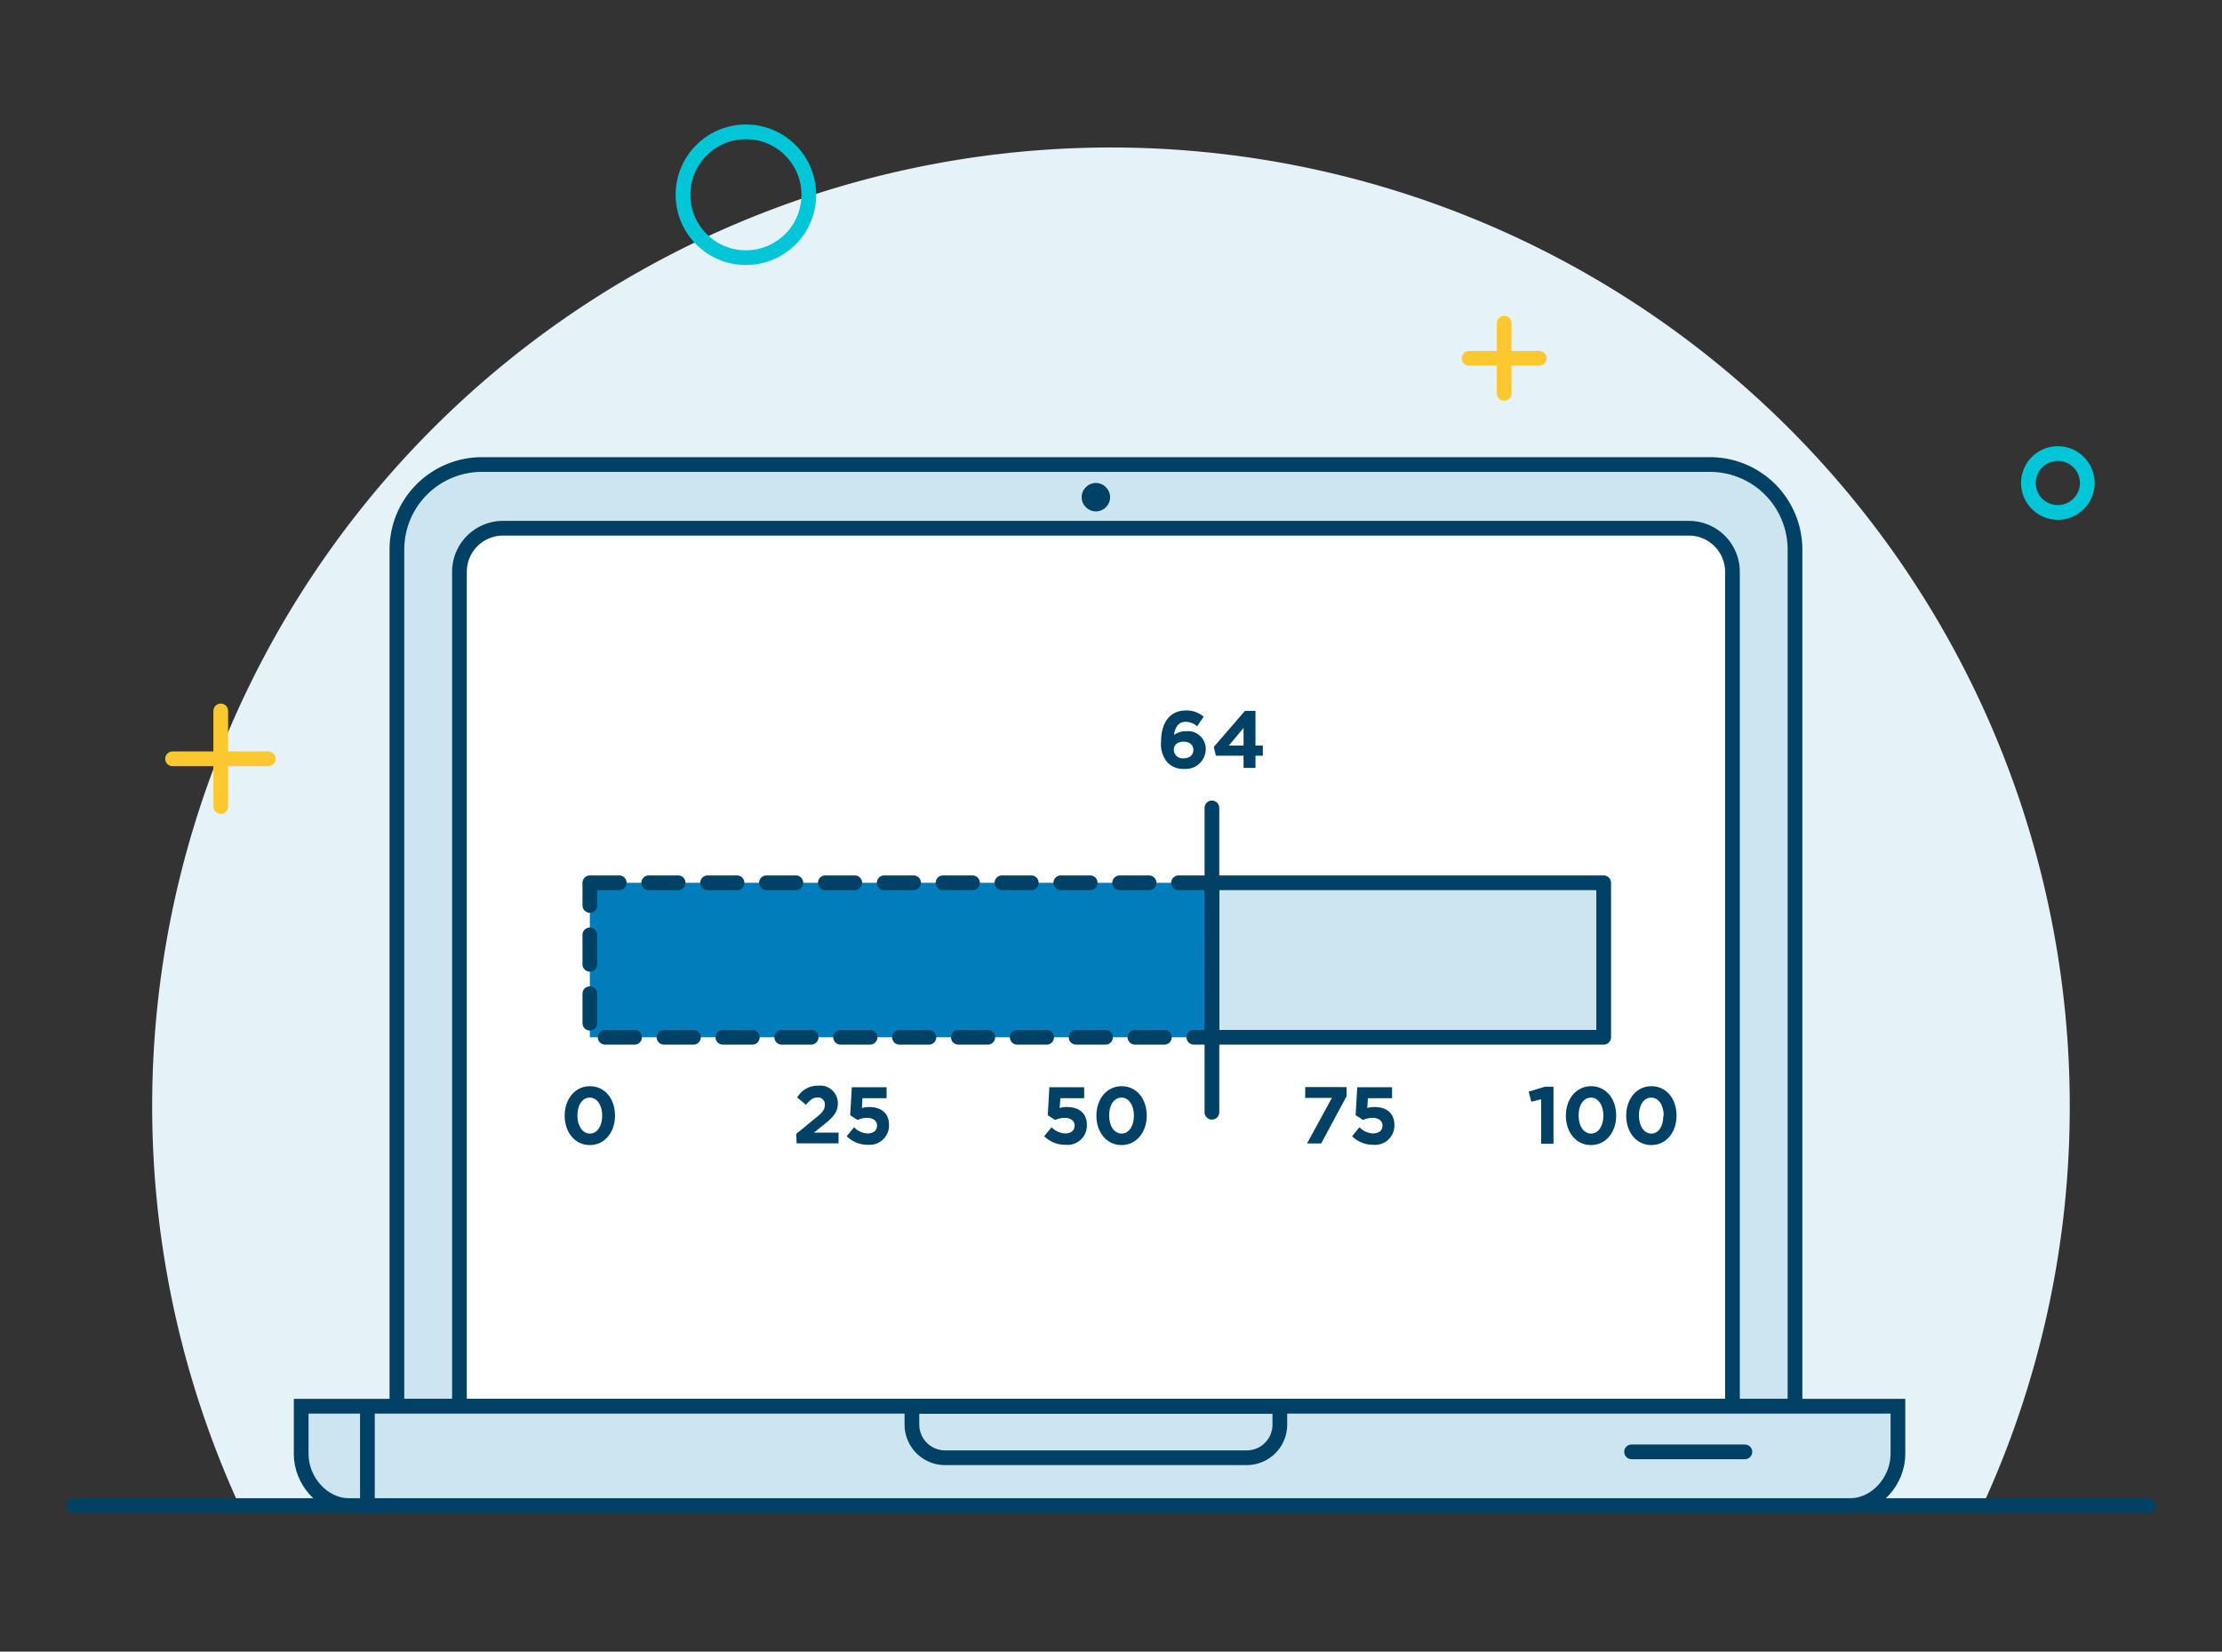
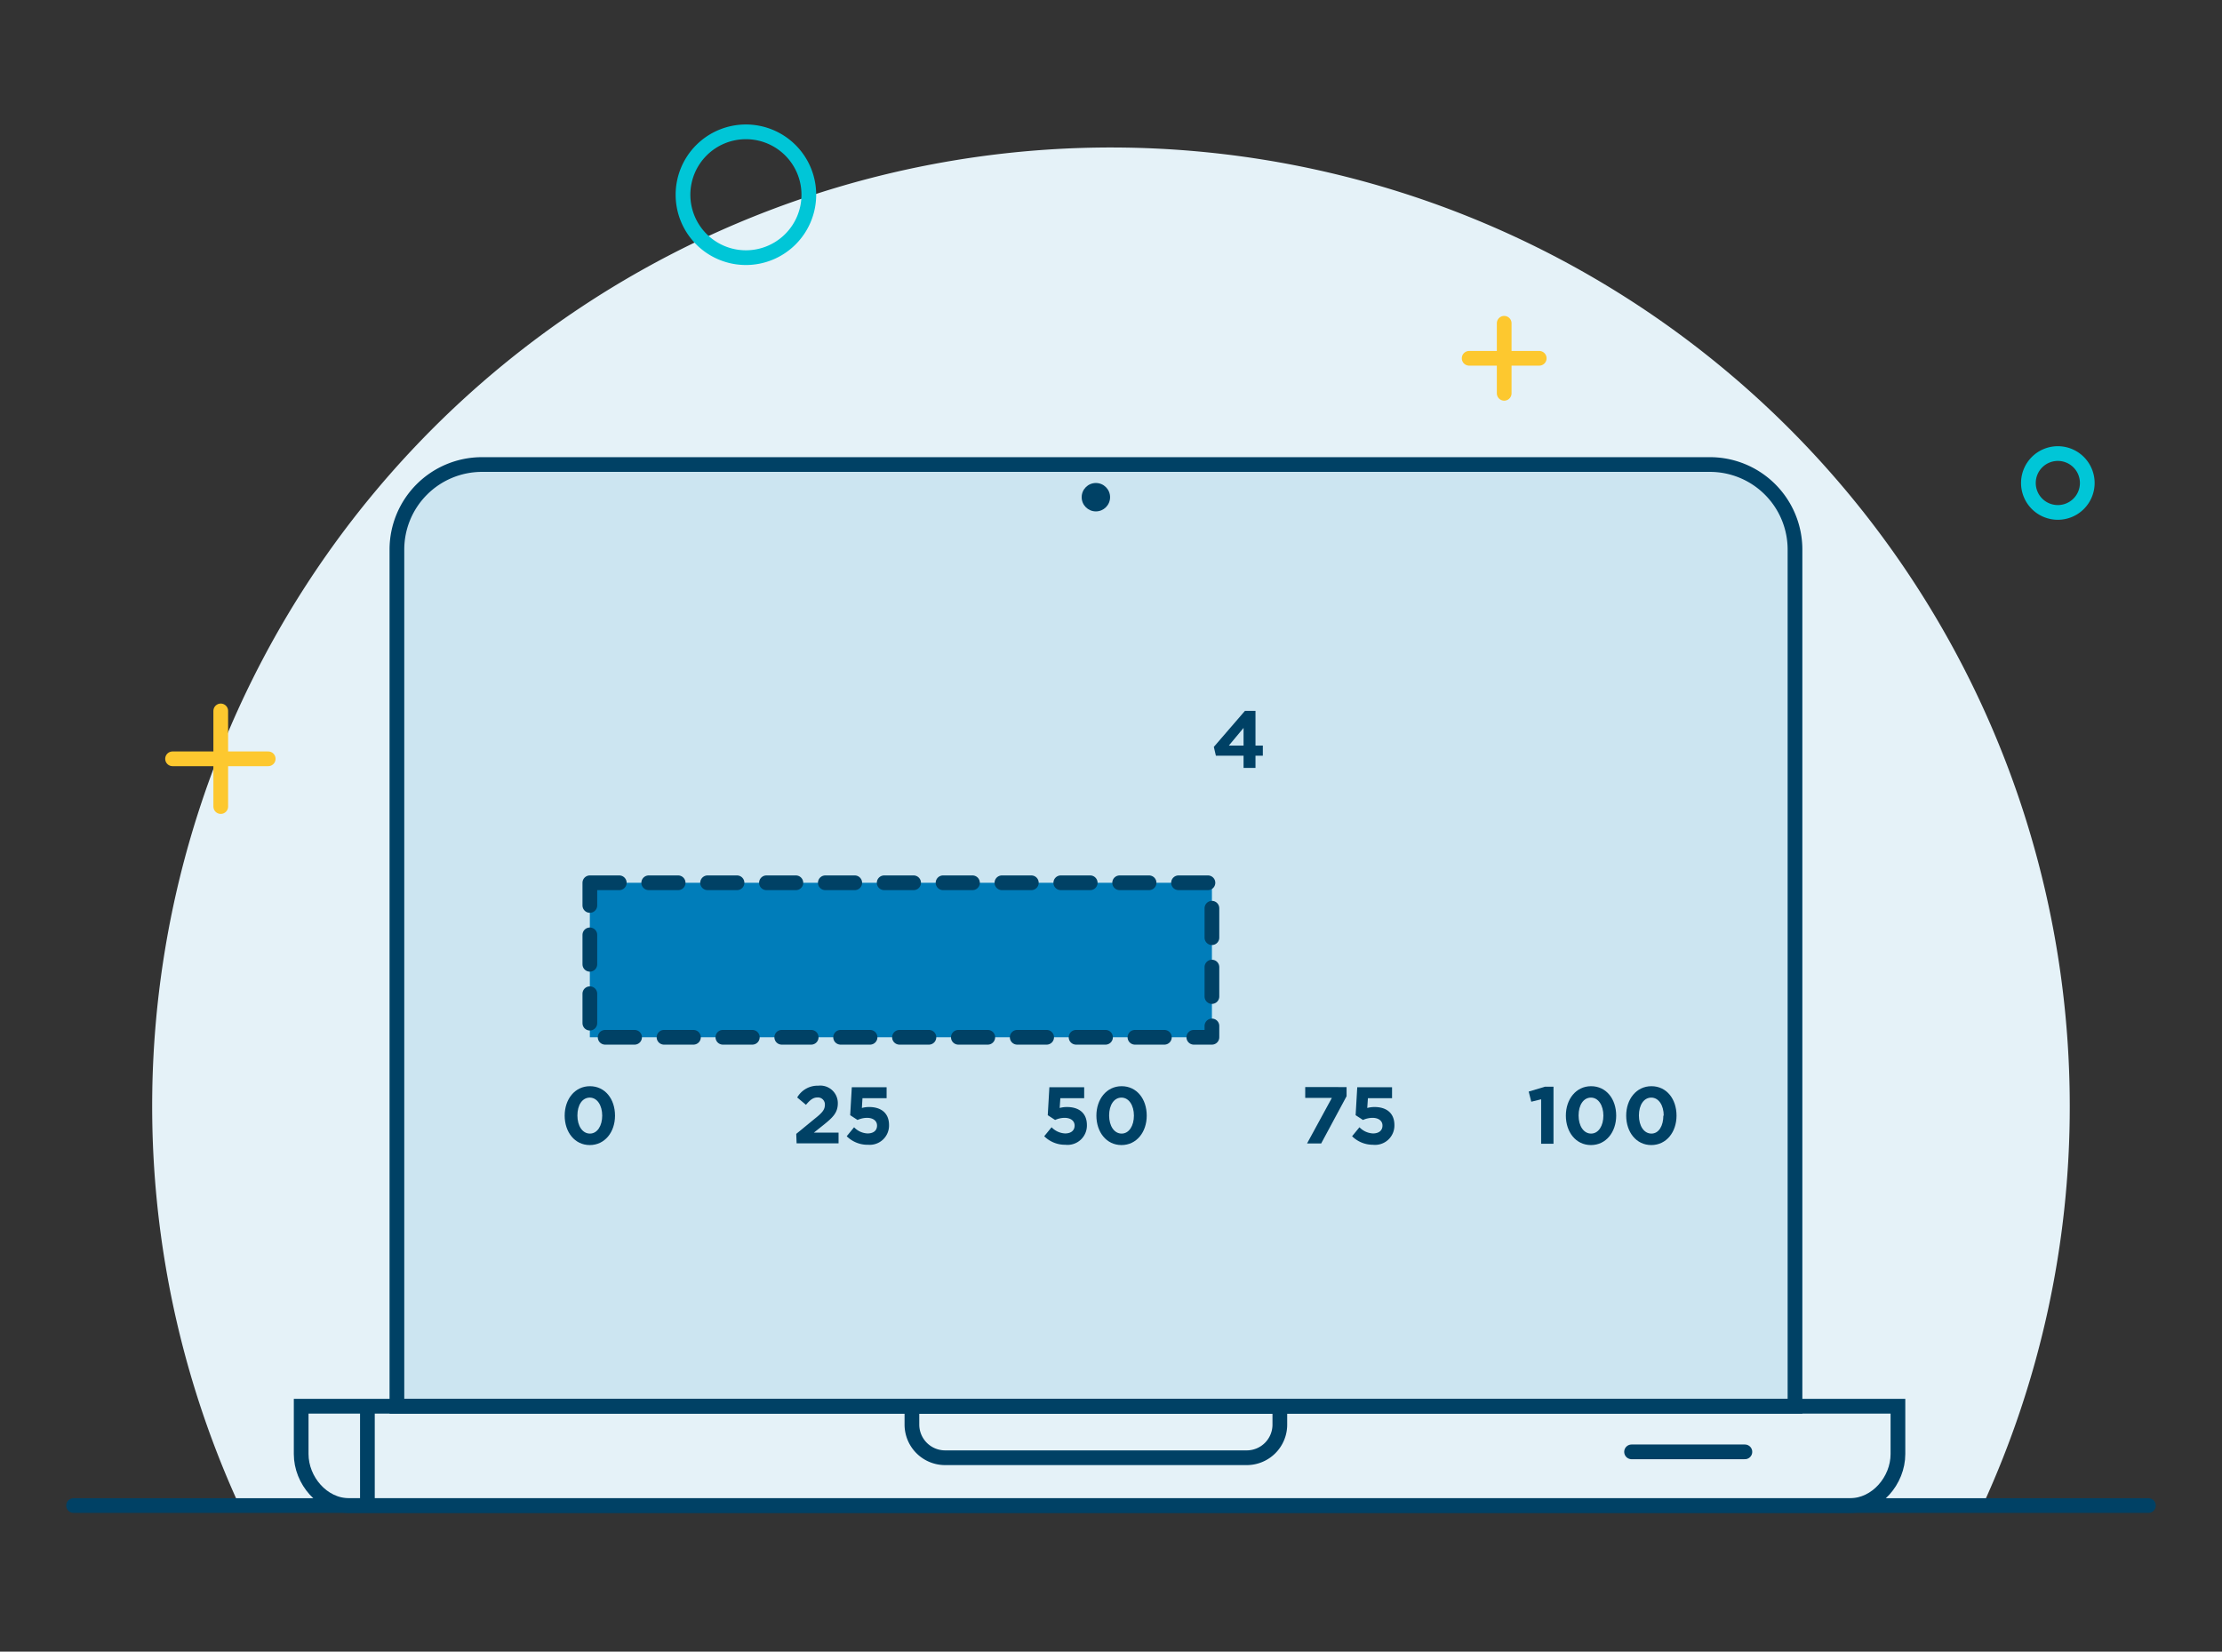
<svg xmlns="http://www.w3.org/2000/svg" id="Artwork" viewBox="0 0 301.97 224.5">
  <rect x="0" y="0" width="301.97" height="224.5" fill="#333333" stroke="none" />
  <defs>
    <style>.cls-1{fill:#e5f2f8;}.cls-2,.cls-6,.cls-7,.cls-8{fill:none;}.cls-10,.cls-11,.cls-2,.cls-3,.cls-4,.cls-6{stroke:#004165;}.cls-10,.cls-11,.cls-2,.cls-7,.cls-8{stroke-linecap:round;stroke-linejoin:round;}.cls-10,.cls-11,.cls-2,.cls-3,.cls-4,.cls-6,.cls-7,.cls-8{stroke-width:2px;}.cls-11,.cls-3,.cls-5{fill:#cce5f1;}.cls-4{fill:#fff;}.cls-7{stroke:#00c6d7;}.cls-8{stroke:#fdc82f;}.cls-9{fill:#004165;}.cls-10{fill:#007dba;stroke-dasharray:4 4;}</style>
  </defs>
  <path class="cls-1" d="M281.28,150.31A130.3,130.3,0,1,0,32.53,204.64H269.44A129.78,129.78,0,0,0,281.28,150.31Z" />
  <line class="cls-2" x1="10" y1="204.64" x2="291.97" y2="204.64" />
  <path class="cls-3" d="M65.49,63.14H232.38a11.56,11.56,0,0,1,11.56,11.56V191.14a0,0,0,0,1,0,0h-190a0,0,0,0,1,0,0V74.69A11.56,11.56,0,0,1,65.49,63.14Z" />
-   <path class="cls-4" d="M68.35,71.8H229.52a5.92,5.92,0,0,1,5.92,5.92V191.14a0,0,0,0,1,0,0h-173a0,0,0,0,1,0,0V77.72A5.92,5.92,0,0,1,68.35,71.8Z" />
-   <path class="cls-5" d="M248.93,191.14h-208v6.5c0,3.59,2.91,7,6.5,7h204c3.59,0,6.5-3.41,6.5-7v-6.5Z" />
  <path class="cls-6" d="M248.93,191.14h-208v6.5c0,3.59,2.91,7,6.5,7h201.5m-199-13.5h208v6.5c0,3.59-2.91,7-6.5,7H49.93Z" />
  <path class="cls-6" d="M123.93,191.14h50v2.5a4.5,4.5,0,0,1-4.5,4.5h-41a4.51,4.51,0,0,1-4.5-4.5Z" />
  <path class="cls-2" d="M221.73,197.34h15.4" />
  <path class="cls-7" d="M109.92,26.47a8.55,8.55,0,1,1-8.55-8.55A8.55,8.55,0,0,1,109.92,26.47Z" />
  <path class="cls-8" d="M30,109.63v-13" />
  <path class="cls-8" d="M36.45,103.14h-13" />
  <path class="cls-8" d="M204.42,53.46V43.94" />
  <path class="cls-8" d="M209.18,48.7h-9.52" />
-   <path class="cls-7" d="M283.66,65.65a4,4,0,1,1-4-4A4,4,0,0,1,283.66,65.65Z" />
+   <path class="cls-7" d="M283.66,65.65a4,4,0,1,1-4-4A4,4,0,0,1,283.66,65.65" />
  <circle class="cls-9" cx="148.93" cy="67.58" r="1.93" />
  <rect class="cls-10" x="80.16" y="119.99" width="84.54" height="21" />
-   <rect class="cls-11" x="164.7" y="119.99" width="53.24" height="21" />
-   <line class="cls-2" x1="164.7" y1="109.81" x2="164.7" y2="151.18" />
  <path class="cls-9" d="M76.74,151.64v0c0-2.23,1.38-4,3.43-4s3.41,1.73,3.41,4v0c0,2.24-1.38,4-3.43,4S76.74,153.87,76.74,151.64Zm5.1,0v0c0-1.39-.68-2.45-1.69-2.45s-1.68,1-1.68,2.43v0c0,1.41.68,2.46,1.7,2.46S81.84,153,81.84,151.64Z" />
  <path class="cls-9" d="M108.21,154.12l2.56-2.1c1-.79,1.33-1.21,1.33-1.85a.94.94,0,0,0-1-1c-.6,0-1,.33-1.57,1l-1.19-1a3.2,3.2,0,0,1,2.87-1.6,2.38,2.38,0,0,1,2.65,2.38v0c0,1.29-.66,1.93-2,3l-1.26,1h3.36v1.46h-5.7Z" />
  <path class="cls-9" d="M115.07,154.44l1-1.22a2.67,2.67,0,0,0,1.83.84c.8,0,1.29-.39,1.29-1.07v0c0-.66-.56-1.05-1.36-1.05a3.18,3.18,0,0,0-1.29.29l-1-.65.22-3.8h4.73v1.49h-3.28l-.08,1.33a3.59,3.59,0,0,1,1-.13c1.49,0,2.69.72,2.69,2.46v0A2.62,2.62,0,0,1,118,155.6,4,4,0,0,1,115.07,154.44Z" />
  <path class="cls-9" d="M141.91,154.44l1-1.22a2.72,2.72,0,0,0,1.84.84c.79,0,1.29-.39,1.29-1.07v0c0-.66-.56-1.05-1.37-1.05a3.17,3.17,0,0,0-1.28.29l-1-.65.22-3.8h4.73v1.49H144.1l-.09,1.33a3.65,3.65,0,0,1,1-.13c1.5,0,2.7.72,2.7,2.46v0a2.63,2.63,0,0,1-2.93,2.67A4,4,0,0,1,141.91,154.44Z" />
  <path class="cls-9" d="M149,151.64v0c0-2.23,1.38-4,3.43-4s3.41,1.73,3.41,4v0c0,2.24-1.38,4-3.43,4S149,153.87,149,151.64Zm5.1,0v0c0-1.39-.68-2.45-1.69-2.45s-1.68,1-1.68,2.43v0c0,1.41.68,2.46,1.7,2.46S154.1,153,154.1,151.64Z" />
  <path class="cls-9" d="M181,149.23h-3.62v-1.47H183V149l-3.45,6.42h-1.92Z" />
  <path class="cls-9" d="M183.75,154.44l1-1.22a2.72,2.72,0,0,0,1.84.84c.79,0,1.29-.39,1.29-1.07v0c0-.66-.56-1.05-1.36-1.05a3.18,3.18,0,0,0-1.29.29l-1-.65.22-3.8h4.73v1.49h-3.28l-.09,1.33a3.72,3.72,0,0,1,1-.13c1.49,0,2.69.72,2.69,2.46v0a2.63,2.63,0,0,1-2.93,2.67A4,4,0,0,1,183.75,154.44Z" />
-   <path class="cls-9" d="M158.7,103.69a3.84,3.84,0,0,1-.91-2.92v0c0-2.38,1.08-4.2,3.38-4.2a3.57,3.57,0,0,1,2.41.84l-.89,1.31a2.42,2.42,0,0,0-1.58-.61c-1.15,0-1.49,1.11-1.55,1.78a2.67,2.67,0,0,1,1.6-.5,2.42,2.42,0,0,1,2.7,2.46v0a2.71,2.71,0,0,1-2.93,2.66A3,3,0,0,1,158.7,103.69Zm3.48-1.76v0c0-.65-.51-1.12-1.34-1.12s-1.32.46-1.32,1.11v0a1.19,1.19,0,0,0,1.34,1.15C161.7,103.06,162.18,102.59,162.18,101.93Z" />
  <path class="cls-9" d="M169,102.72h-3.76l-.28-1.2,4.23-4.9h1.43v4.72h1v1.38h-1v1.66H169Zm0-1.38v-2.4l-2,2.4Z" />
  <path class="cls-9" d="M209.44,149.42l-1.34.33-.35-1.38,2.21-.66h1.16v7.75h-1.68Z" />
  <path class="cls-9" d="M212.8,151.64v0c0-2.23,1.38-4,3.43-4s3.41,1.73,3.41,4v0c0,2.24-1.38,4-3.43,4S212.8,153.87,212.8,151.64Zm5.1,0v0c0-1.39-.68-2.45-1.69-2.45s-1.68,1-1.68,2.43v0c0,1.41.68,2.46,1.7,2.46S217.9,153,217.9,151.64Z" />
  <path class="cls-9" d="M221,151.64v0c0-2.23,1.38-4,3.43-4s3.41,1.73,3.41,4v0c0,2.24-1.38,4-3.43,4S221,153.87,221,151.64Zm5.1,0v0c0-1.39-.68-2.45-1.69-2.45s-1.68,1-1.68,2.43v0c0,1.41.68,2.46,1.7,2.46S226.05,153,226.05,151.64Z" />
</svg>